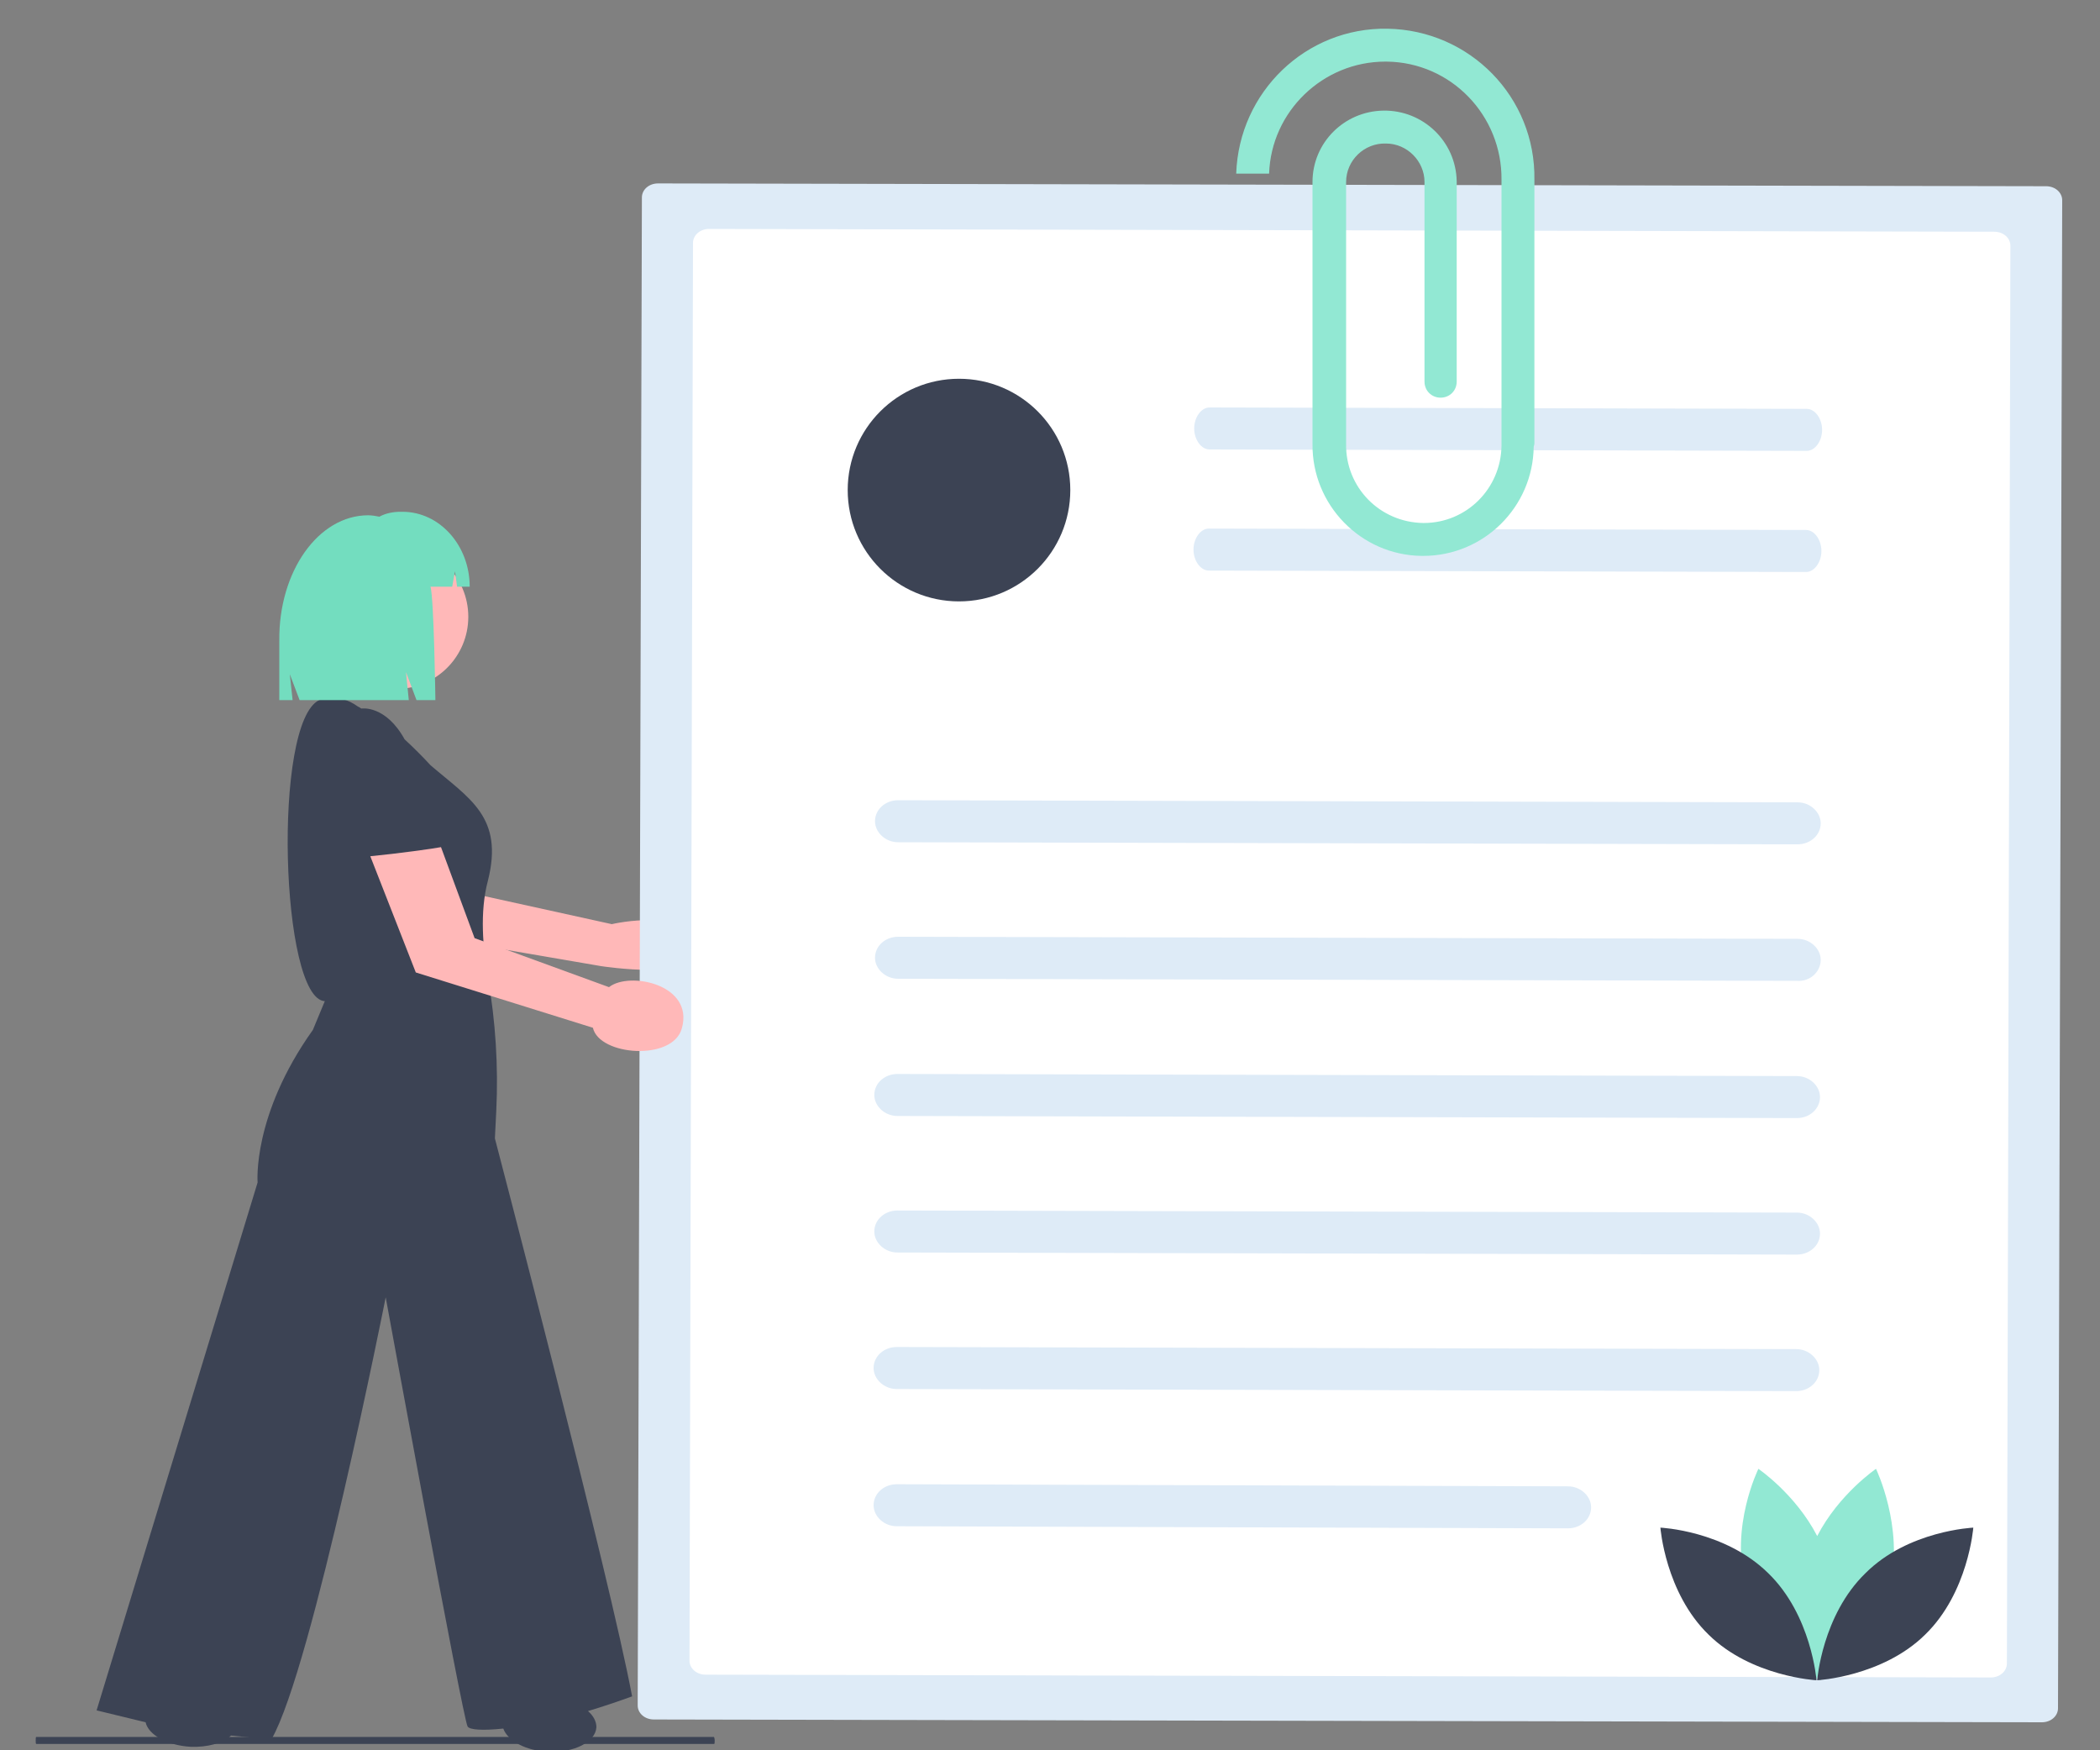
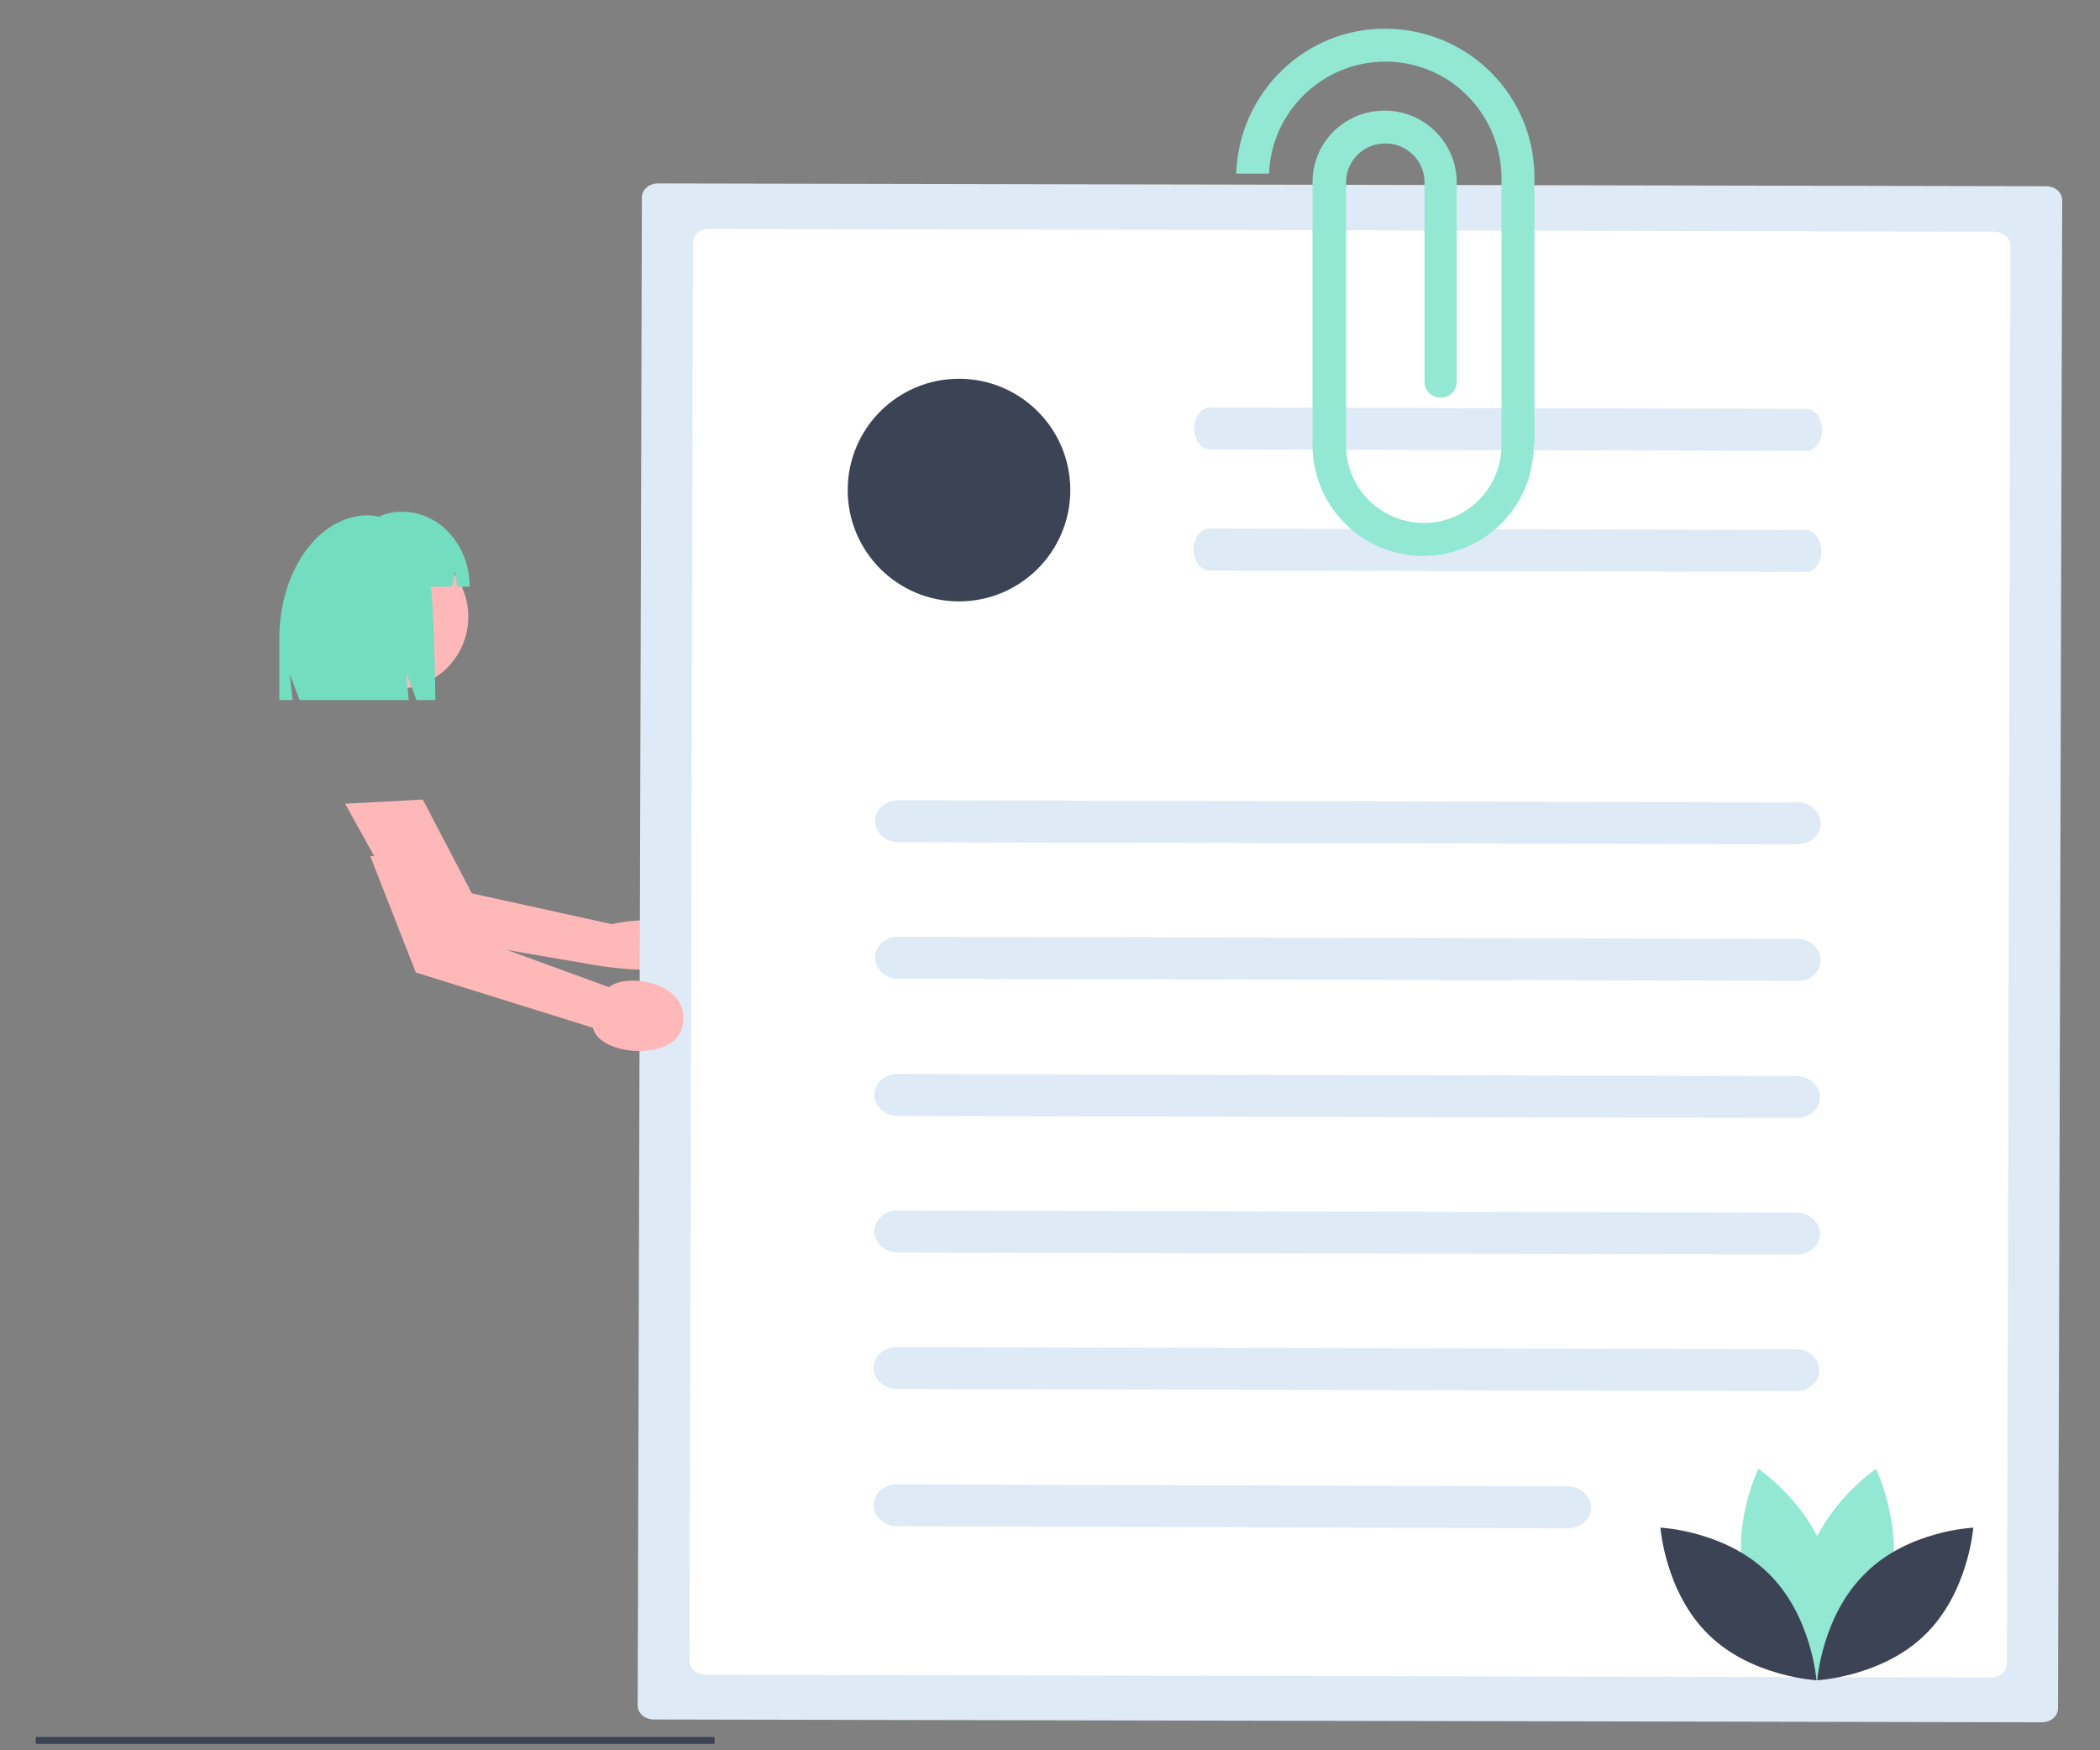
<svg xmlns="http://www.w3.org/2000/svg" version="1.1" id="レイヤー_1" x="0px" y="0px" viewBox="0 0 300 250" style="enable-background:new 0 0 300 250;" xml:space="preserve">
  <rect x="0" y="0" width="300" height="250" fill="#808080" stroke="none" />
  <style type="text/css">
	.st0{fill:#3C4354;}
	.st1{fill:#FFB8B8;}
	.st2{fill:#DEEBF7;}
	.st3{fill:#FFFFFF;}
	.st4{fill:#E6E6E6;}
	.st5{fill:#92E8D3;}
	.st6{fill:#73DDBF;}
</style>
  <path class="st0" d="M5.2,249.1H102c0.1,0,0.1-0.2,0.1-0.5s-0.1-0.5-0.1-0.5c0,0,0,0,0,0H5.2c-0.1,0-0.1,0.2-0.1,0.5  S5.1,249.1,5.2,249.1C5.2,249.1,5.2,249.1,5.2,249.1z" />
  <path class="st1" d="M60.4,114.2l7,13.4l20,4.4c0,0,11.4-2.7,12.2,3.7c0.6,4.5-13.7,2.3-13.7,2.3l-26.2-4.5l-10.4-18.7L60.4,114.2z" />
  <g>
    <path class="st2" d="M94,26.2c-1.3,0-2.3,0.9-2.3,2l-0.6,215.4c0,1.1,1,2,2.3,2l198.3,0.4c1.3,0,2.3-0.9,2.3-2l0.6-215.4   c0-1.1-1-2-2.3-2L94,26.2z" />
    <path class="st3" d="M101.3,32.7c-1.3,0-2.3,0.9-2.3,2l-0.5,202.5c0,1.1,1,2,2.3,2l183.6,0.4c1.3,0,2.3-0.9,2.3-2l0.5-202.5   c0-1.1-1-2-2.3-2L101.3,32.7z" />
    <path class="st2" d="M256.8,120.6l-128.5-0.3c-1.8,0-3.3-1.4-3.3-3c0-1.7,1.5-3,3.3-3l128.5,0.3c1.8,0,3.3,1.4,3.3,3   C260.1,119.3,258.6,120.6,256.8,120.6z M258.1,64.4l-85.3-0.2c-1.2,0-2.2-1.4-2.2-3s1-3,2.2-3l85.3,0.2c1.2,0,2.2,1.4,2.2,3   C260.3,63,259.3,64.4,258.1,64.4z M258,81.7l-85.3-0.2c-1.2,0-2.2-1.4-2.2-3s1-3,2.2-3l85.3,0.2c1.2,0,2.2,1.4,2.2,3   C260.2,80.3,259.2,81.7,258,81.7z M256.8,140.1l-128.5-0.3c-1.8,0-3.3-1.4-3.3-3c0-1.7,1.5-3,3.3-3l128.5,0.3c1.8,0,3.3,1.4,3.3,3   C260.1,138.8,258.6,140.2,256.8,140.1L256.8,140.1z M256.7,159.7l-128.5-0.3c-1.8,0-3.3-1.4-3.3-3c0-1.7,1.5-3,3.3-3c0,0,0,0,0,0   l128.5,0.3c1.8,0,3.3,1.4,3.3,3C260,158.3,258.6,159.7,256.7,159.7C256.7,159.7,256.7,159.7,256.7,159.7L256.7,159.7z M256.7,179.2   l-128.5-0.3c-1.8,0-3.3-1.4-3.3-3c0-1.7,1.5-3,3.3-3c0,0,0,0,0,0l128.5,0.3c1.8,0,3.3,1.4,3.3,3C260,177.9,258.5,179.2,256.7,179.2   z M256.6,198.7l-128.5-0.3c-1.8,0-3.3-1.4-3.3-3c0-1.7,1.5-3,3.3-3l128.5,0.3c1.8,0,3.3,1.4,3.3,3   C259.9,197.4,258.4,198.7,256.6,198.7L256.6,198.7z M128.1,218c-1.8,0-3.3-1.4-3.3-3c0-1.7,1.5-3,3.3-3c0,0,0,0,0,0l95.9,0.3   c1.8,0,3.3,1.4,3.3,3c0,1.7-1.5,3-3.3,3C224,218.3,128.1,218,128.1,218z" />
    <circle class="st0" cx="137" cy="70" r="15.9" />
    <path class="st4" d="M161.4,120.4" />
    <path class="st5" d="M219.2,63.3l0-37.6c0.2-11.8-9.2-21.4-21-21.6c-11.6-0.2-21.2,9-21.6,20.7h4.7c0.3-8.9,7.7-16,16.6-16   c0.1,0,0.2,0,0.2,0c9.2,0.1,16.5,7.7,16.4,16.9v37.7c0,0.1,0,0.2,0,0.3c-0.1,6.1-5,11-11.1,11c0,0-0.1,0-0.1,0   c-6.2-0.1-11.1-5.1-11-11.3l0-37.4c0-3.1,2.6-5.6,5.7-5.5c3,0,5.5,2.5,5.5,5.5v28.5c0,1.3,1,2.3,2.3,2.3s2.3-1,2.3-2.3l0-28.6   c-0.1-5.7-4.8-10.2-10.5-10.1c-5.6,0.1-10.1,4.6-10.1,10.2l0,37.4c-0.1,8.7,6.9,15.9,15.6,16c0.1,0,0.1,0,0.2,0   c8.7,0,15.7-7,15.8-15.6C219.2,63.5,219.2,63.4,219.2,63.3z" />
  </g>
  <g>
-     <path class="st0" d="M13.8,244.3l23-75.4c0,0-0.8-9.6,7.9-21.8l1.7-4.1c-6.3-0.3-7.5-39.8-0.8-43c0,0,2.6-1.2,5.5,0.9   c0.2,0.1,0.4,0.2,0.5,0.3c0,0,0.1,0,0.1,0c0,0,3.4-0.5,6.1,4.4c1.3,1.2,2.6,2.5,3.7,3.7c5.6,4.8,10.5,7.4,8.2,16.5   c-1.2,4.5-0.7,9.7,0,13.8c1.1,6.3,1.5,12.7,1.2,19l-0.2,4c0,0,16.5,63,19.6,79.7c-2.2,0.8-4.3,1.5-6.3,2.1c0.8,0.7,1.2,1.5,1.2,2.3   c-0.1,2.1-3.2,3.7-6.9,3.5c-3.2-0.1-5.8-1.6-6.4-3.3c-2.9,0.3-4.8,0.2-5.1-0.3c-0.7-1.2-11.7-61.3-11.7-61.3s-10.5,53-16.3,63.1   c-1.8-0.1-3.8-0.3-5.8-0.5c-1.2,1.1-3.4,1.7-5.8,1.6c-3.3-0.2-6-1.7-6.4-3.5C16.7,245,13.8,244.3,13.8,244.3z" />
    <path class="st1" d="M63,121l4.8,13l19.2,7c2.9-2.3,12.2-0.4,10.4,5.9c-1.3,4.7-11.8,3.9-12.7-0.1l-25.3-7.9l-6.5-16.6   C57,121.9,62,121.2,63,121z" />
    <circle class="st1" cx="56.6" cy="88.1" r="10.3" />
    <path class="st6" d="M52.6,73.6L52.6,73.6c0.5,0,1.1,0.1,1.6,0.2c0.9-0.5,2-0.7,3-0.7h0.3c5.3,0,9.6,4.8,9.6,10.7v0h-1.8L65,81.6   l-0.4,2.2h-3.1c0.5,1.7,0.7,16.2,0.7,16.2h-2.7L58,96l0.4,4H42.8l-1.4-3.7l0.4,3.7h-1.9v-8.5C39.8,81.6,45.5,73.6,52.6,73.6z" />
  </g>
  <g>
    <path class="st5" d="M268,209.8c0,0-5.3,3.6-8.4,9.6c-3.1-6-8.4-9.6-8.4-9.6s-4.1,8.3-1.8,16.7c2.3,8.3,10,13.5,10,13.5   s0.1-0.2,0.3-0.6c0.2,0.4,0.3,0.6,0.3,0.6s7.7-5.2,10-13.5C272,218.1,268,209.8,268,209.8z" />
    <path class="st0" d="M252.6,224.7c6.2,6,6.9,15.3,6.9,15.3s-9.3-0.5-15.4-6.5c-6.2-6-6.9-15.3-6.9-15.3S246.4,218.6,252.6,224.7z" />
    <path class="st0" d="M266.5,224.7c-6.2,6-6.9,15.3-6.9,15.3s9.3-0.5,15.4-6.5c6.2-6,6.9-15.3,6.9-15.3S272.6,218.6,266.5,224.7z" />
  </g>
</svg>